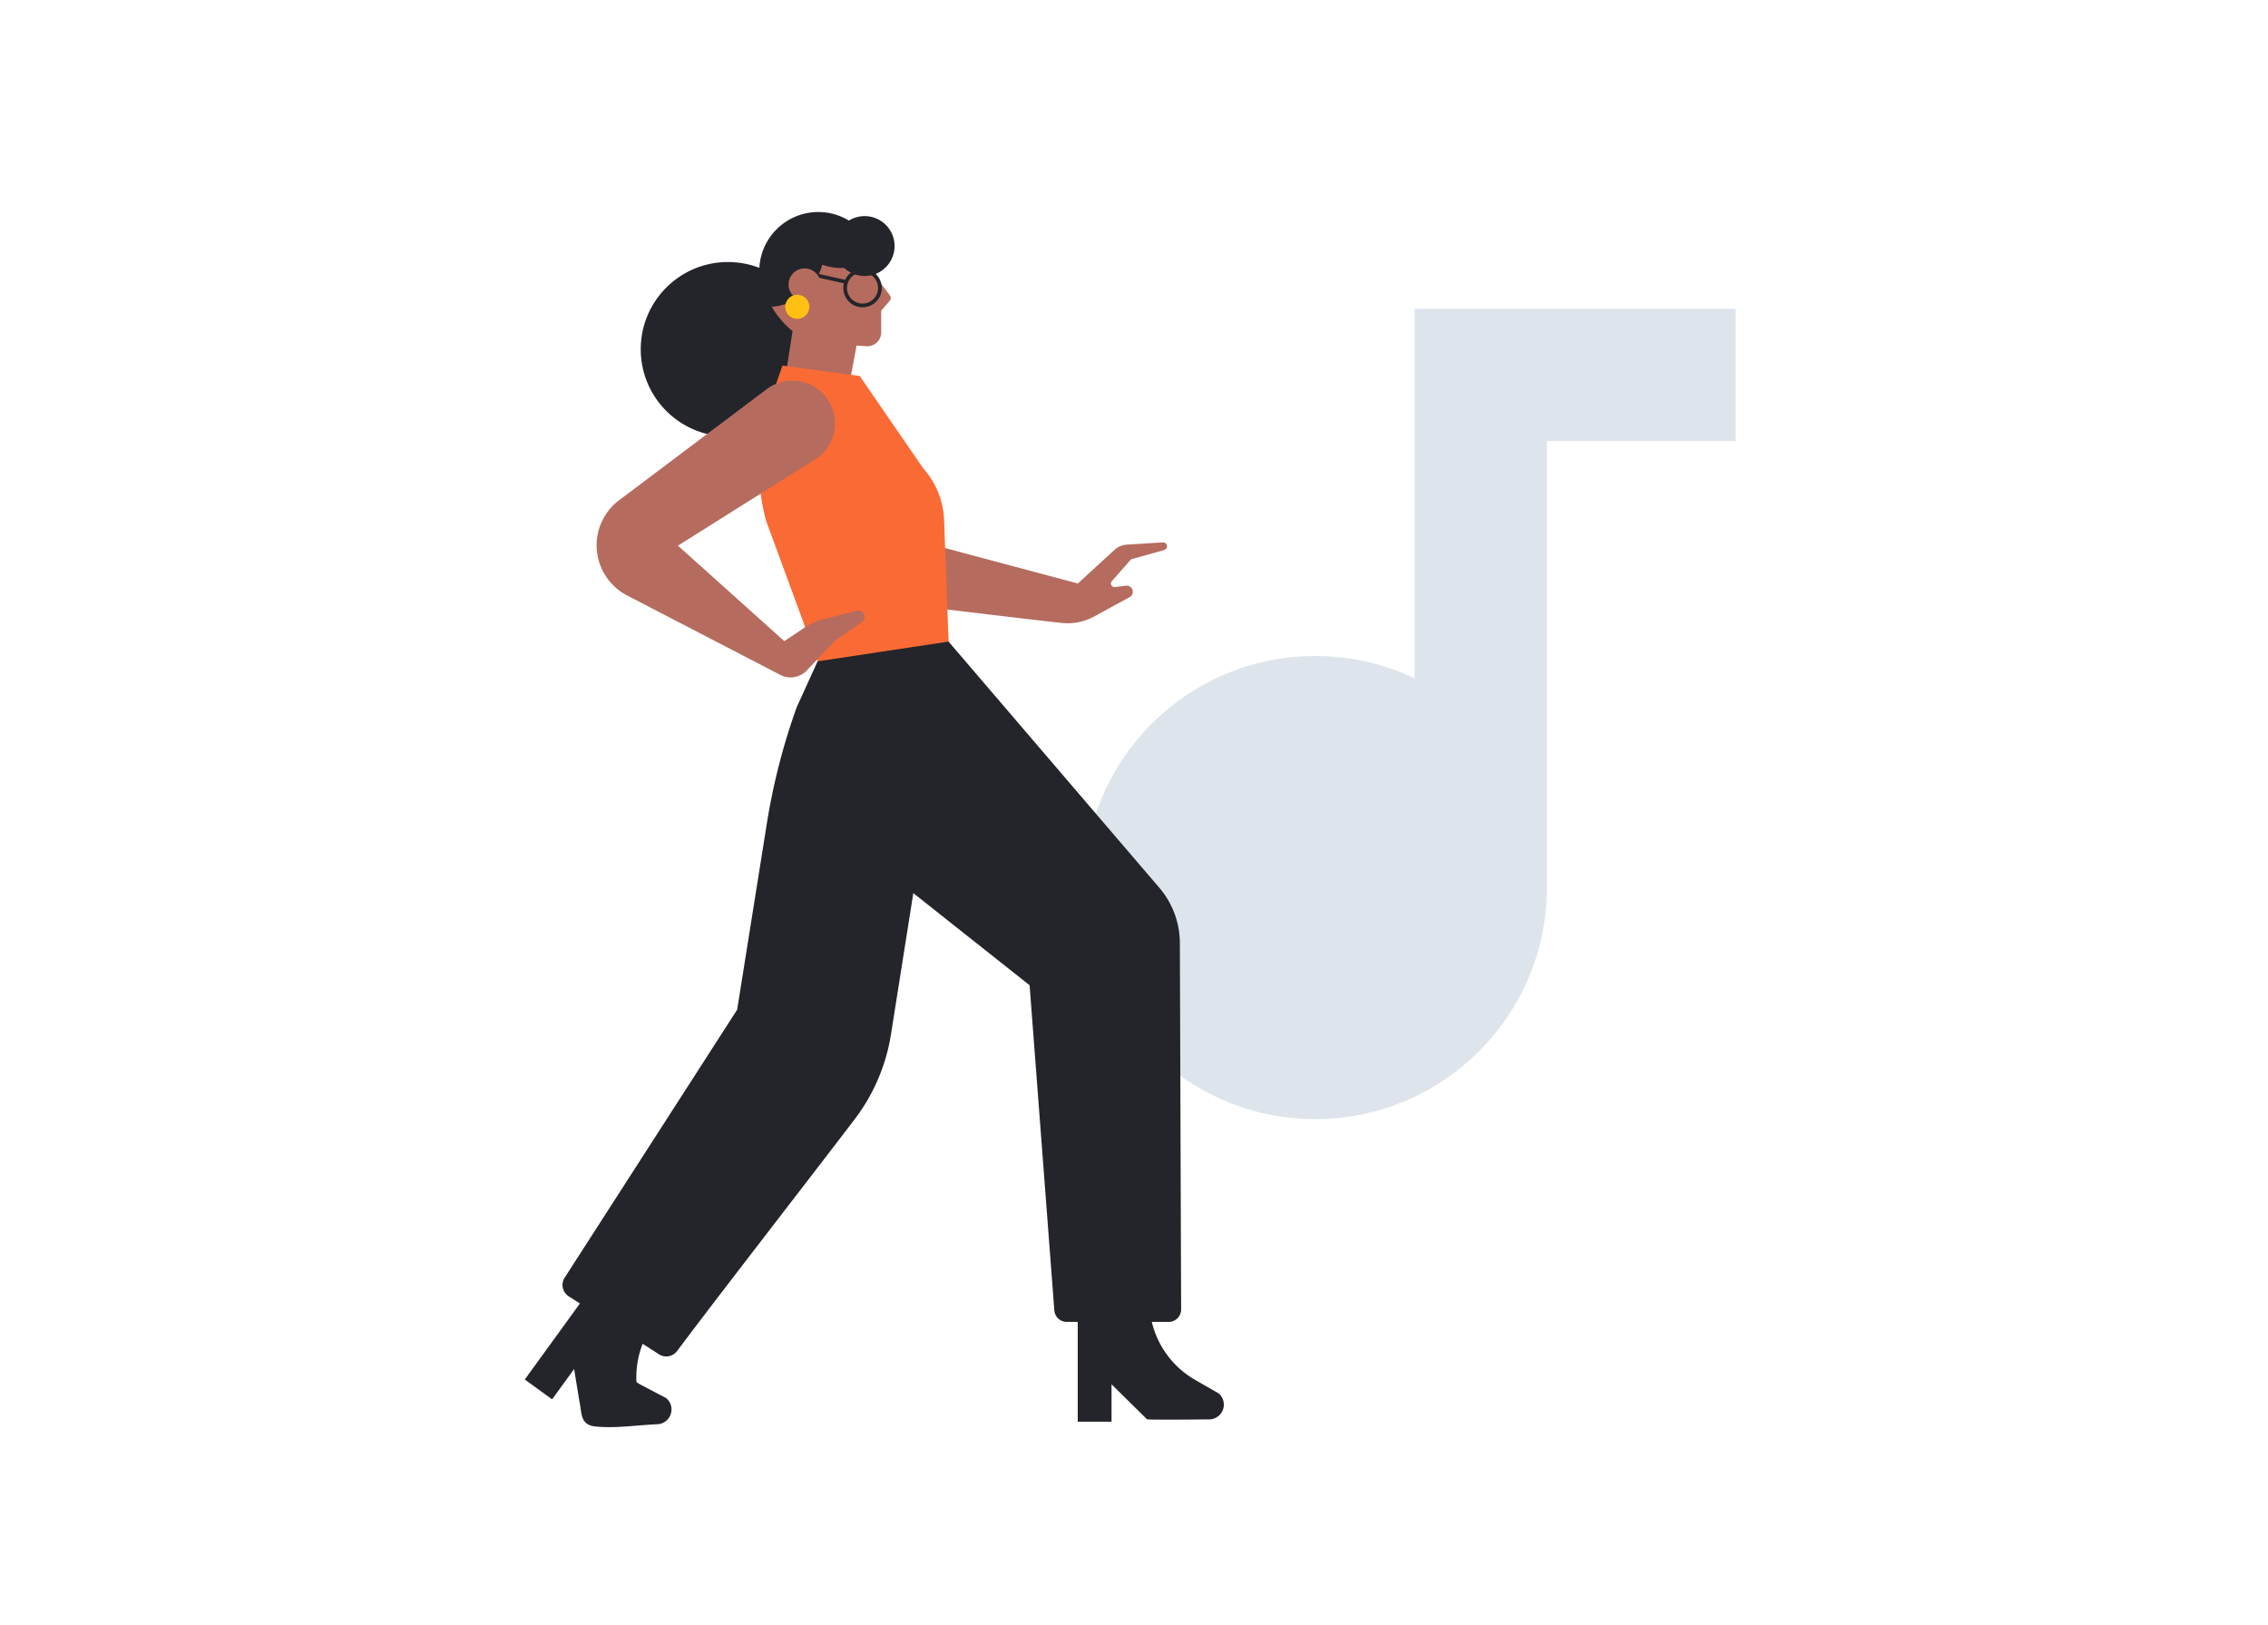
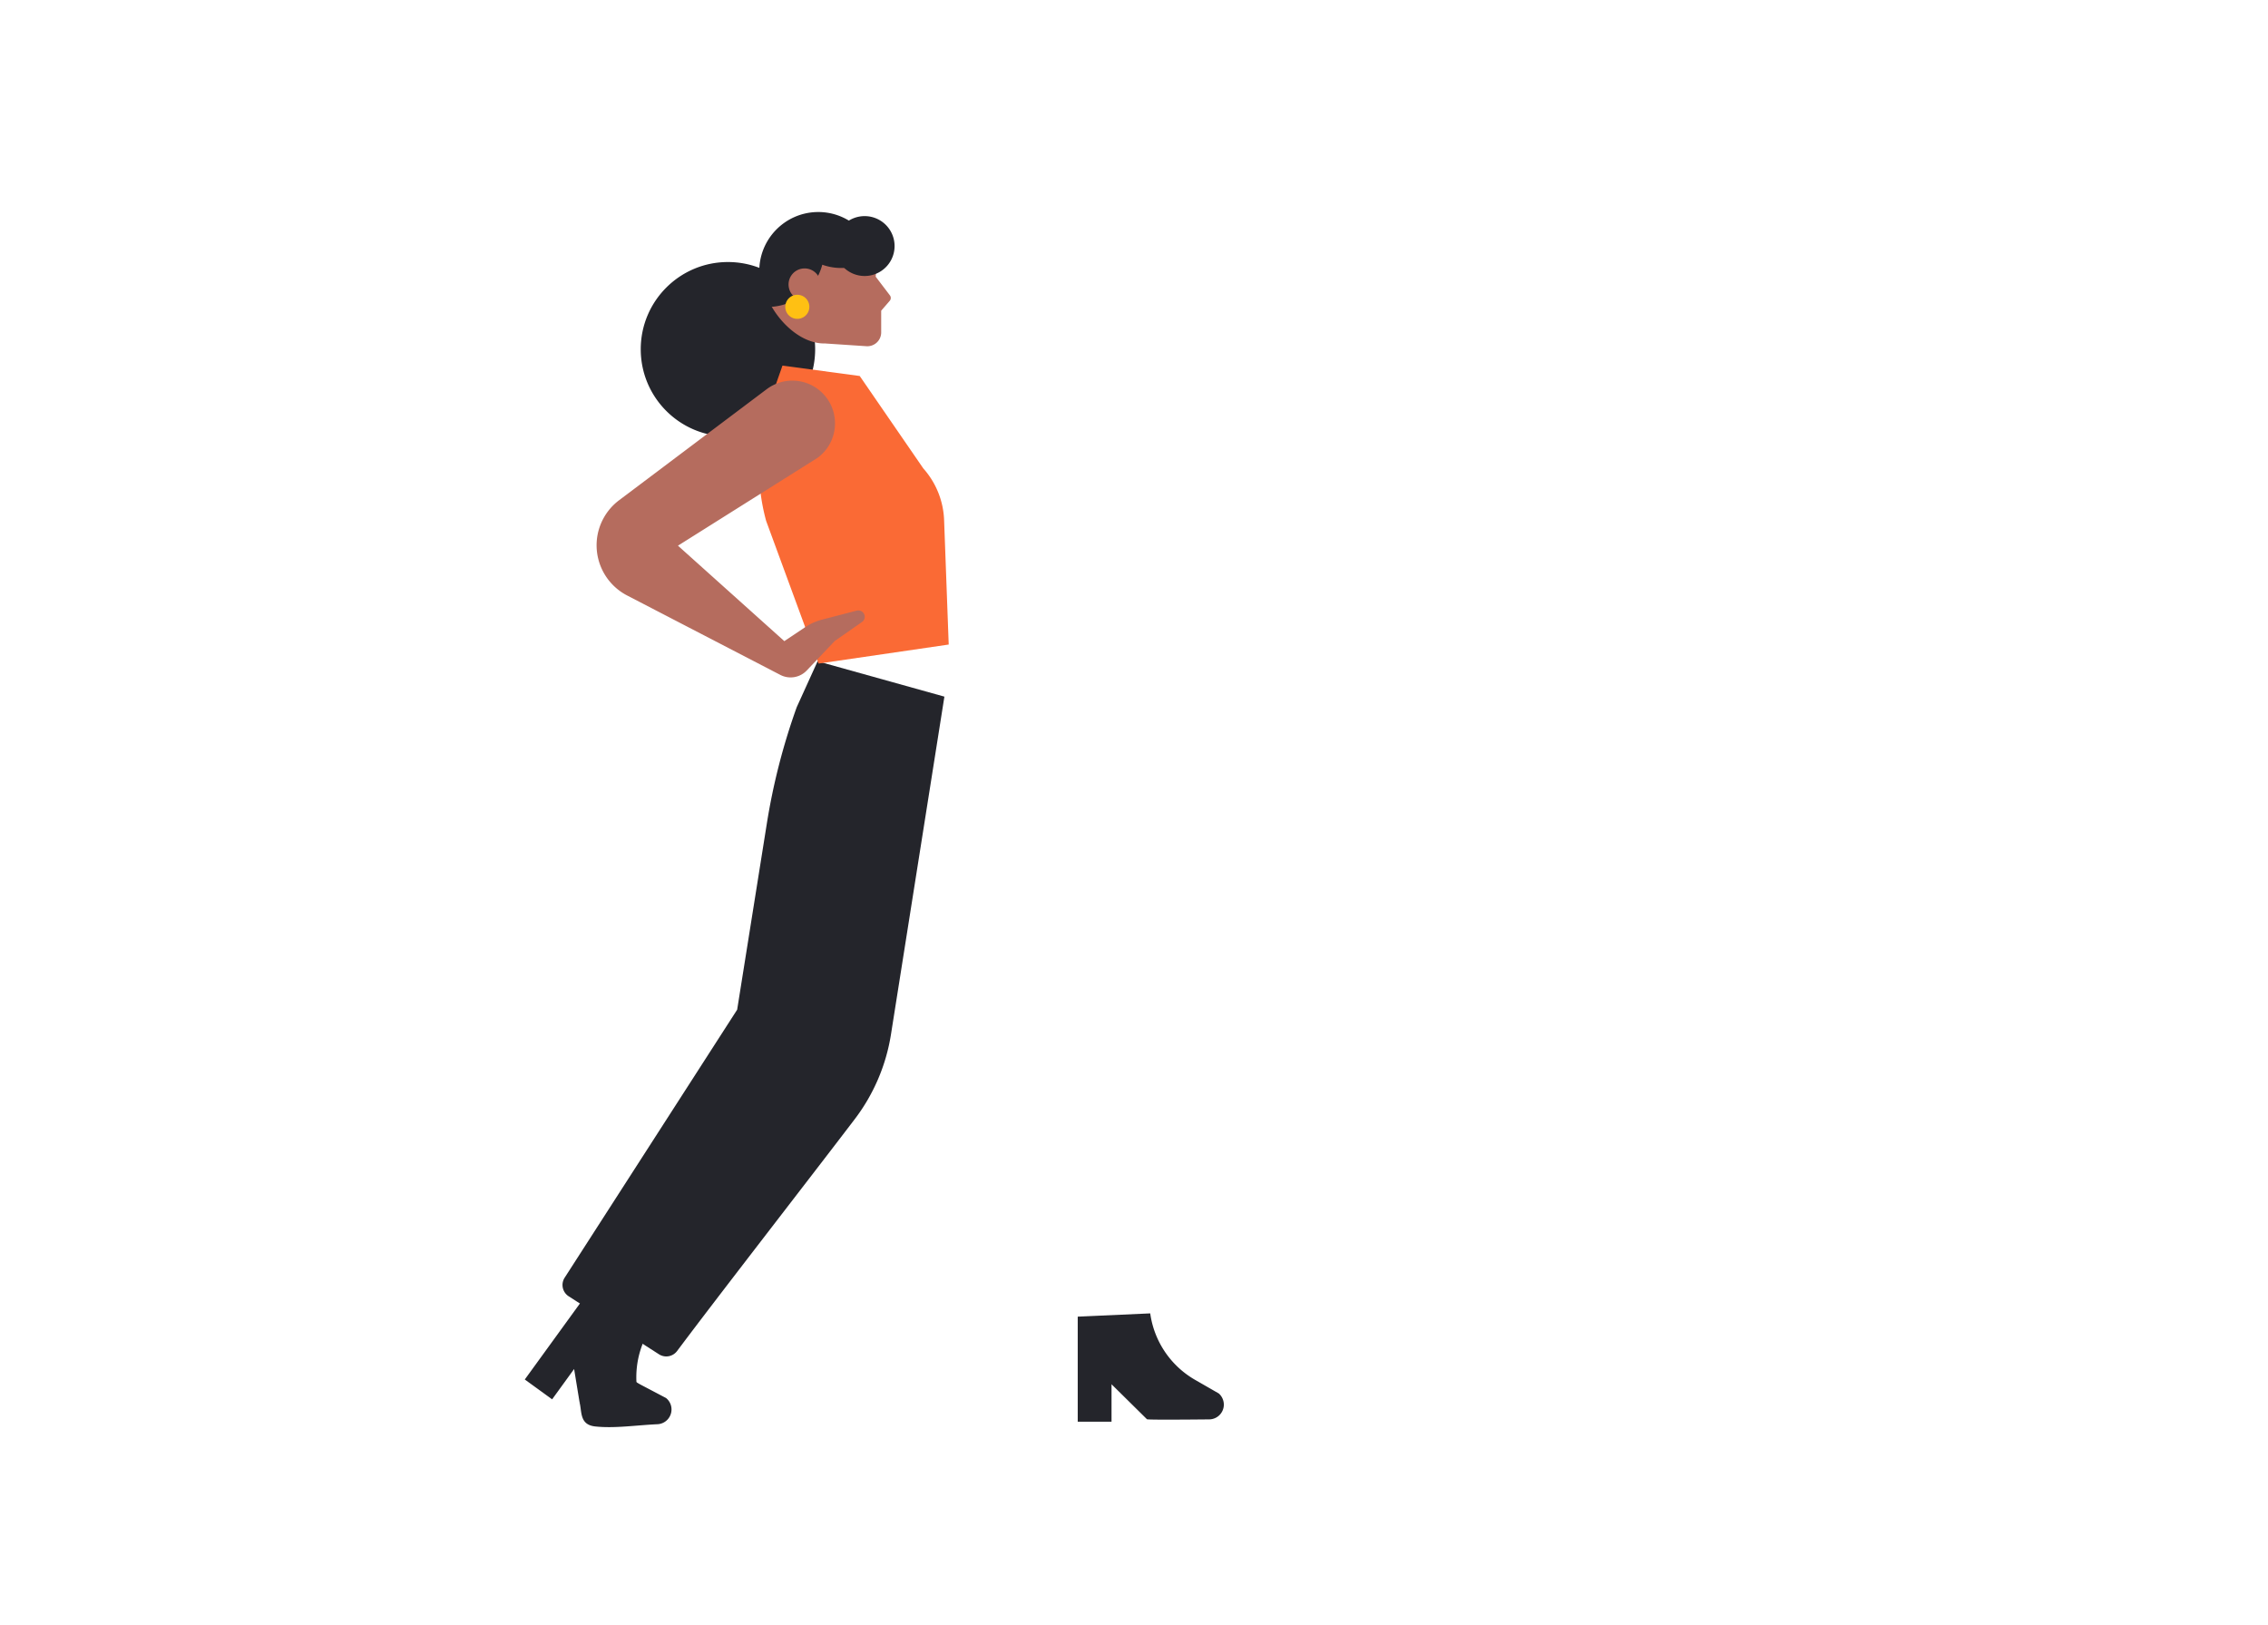
<svg xmlns="http://www.w3.org/2000/svg" width="550" height="394" viewBox="0 0 550 394" fill="none">
  <g clip-path="url(#clip0_2566_188159)">
-     <path fill-rule="evenodd" clip-rule="evenodd" d="M343.036 74.865h77.871v32.082h-45.79v106.062l-.036.018c.036.72.036 1.459.036 2.18 0 31-25.128 56.147-56.147 56.147s-56.147-25.129-56.147-56.147c0-31.019 25.128-56.148 56.147-56.148 8.61 0 16.77 1.946 24.066 5.404V74.865z" fill="#DEE4EB" />
-     <path d="M217.024 129.643l44.367 11.834 8.934-8.196a4.746 4.746 0 012.883-1.225l8.772-.54a.947.947 0 011.009.757c.09.486-.198.972-.667 1.098l-8.034 2.252-4.665 5.296c-.522.594-.036 1.513.756 1.423l2.684-.324c.757-.09 1.46.414 1.622 1.153a1.475 1.475 0 01-.739 1.621l-8.592 4.683a13.523 13.523 0 01-7.944 1.567c-8.953-.99-28.767-3.368-28.965-3.422-24.877-5.891-11.421-17.977-11.421-17.977z" fill="#B56C5E" />
    <path d="M136.938 309.796l41.827-64.974 7.223-45.303a155.712 155.712 0 017.223-28.047l5.062-11.132 30.749 8.574-12.952 81.87a45.714 45.714 0 01-8.826 20.626c-10.646 13.978-33.865 43.88-43.052 56.183a3.274 3.274 0 01-4.377.793l-21.904-14.069a3.26 3.26 0 01-.973-4.521zm39.592-203.964c11.68 0 21.148-9.468 21.148-21.147 0-11.68-9.468-21.148-21.148-21.148-11.679 0-21.147 9.468-21.147 21.148s9.468 21.147 21.147 21.147z" fill="#24252B" />
-     <path d="M196.615 100.858a7.776 7.776 0 009.079-6.214l4.233-22.589-16.176-1.639-3.35 21.364c-.775 4.233 1.999 8.286 6.214 9.078z" fill="#B56C5E" />
    <path d="M208.486 91.168l15.419 22.409a19.954 19.954 0 015.044 12.501l1.117 30.208-31.559 4.612-12.718-34.604a49.364 49.364 0 011.045-29.325l2.918-8.322 18.734 2.521z" fill="#FA6A35" />
    <path d="M198.218 52.027c7.674-.163 14.033 5.926 14.195 13.6.018.486 0 .972-.054 1.459l3.44 4.521c.307.396.289.955-.036 1.333l-2.071 2.396v5.26a3.352 3.352 0 01-3.567 3.35l-9.763-.648c-.36.054.216-.036-.288-.018-7.674.162-15.293-9.367-15.456-17.04-.162-7.693 5.927-14.051 13.6-14.213z" fill="#B56C5E" />
    <path d="M209.765 66.921a7.26 7.26 0 000-14.519 7.26 7.26 0 100 14.519z" fill="#24252B" />
    <path d="M187.086 74.398a14.269 14.269 0 01-2.954-8.376c-.162-7.89 6.088-14.428 13.996-14.609 6.773-.144 12.538 4.45 14.159 10.736a13.647 13.647 0 01-8.016 2.828 13.583 13.583 0 01-4.864-.792c-1.477 5.584-6.34 9.8-12.321 10.213z" fill="#24252B" />
-     <path d="M209.17 74.053a4.215 4.215 0 100-8.43 4.215 4.215 0 000 8.43zm-3.944-5.688l-6.791-1.513" stroke="#24252B" stroke-width=".901" stroke-miterlimit="10" />
    <path d="M195.12 72.868a3.89 3.89 0 100-7.782 3.89 3.89 0 000 7.782z" fill="#B56C5E" />
    <path d="M193.3 77.315a2.919 2.919 0 100-5.837 2.919 2.919 0 000 5.837z" fill="#FFC013" />
    <path d="M185.916 94.375l-35.774 26.912a13.676 13.676 0 00-5.422 9.853 13.712 13.712 0 007.349 13.24l37.179 19.274a5.4 5.4 0 006.395-1.081l6.791-7.151 6.611-4.611a1.506 1.506 0 00.558-1.784c-.27-.738-1.062-1.152-1.837-.972l-8.448 2.197c-1.441.379-2.81.991-4.053 1.82l-5.062 3.386-25.795-23.147 33.811-21.273c5.224-3.783 5.746-11.403 1.081-15.87-3.657-3.513-9.331-3.837-13.384-.793z" fill="#B56C5E" />
-     <path d="M198.29 160.358l-.666 20.535a36.03 36.03 0 0013.672 27.596l38.386 30.407 5.998 78.808a3.033 3.033 0 003.026 2.828h24.697c1.675 0 3.044-1.369 3.026-3.044l-.306-88.824a20.743 20.743 0 00-4.792-13.186l-51.302-59.912-31.739 4.792z" fill="#24252B" />
    <path d="M278.935 318.461a22.08 22.08 0 0010.826 16.086l5.801 3.332a3.626 3.626 0 011.225 2.702 3.587 3.587 0 01-3.549 3.585c-5.35.054-14.915.126-15.095-.036-.252-.252-8.592-8.484-8.592-8.484v9.078h-8.197v-25.47l17.581-.793zm-122.039 5.113l-14.681-9.691-14.951 20.607 6.629 4.81 5.332-7.35s.757 4.63 1.333 8.124h14.627a22.038 22.038 0 011.711-16.5z" fill="#24252B" />
    <path d="M155.582 335.861c-.901-.468-1.748-1.026-2.576-1.621-3.747 2.954-8.43 2.684-12.447 5.837.576 2.341 0 5.386 3.782 5.8 4.684.504 9.746-.288 15.095-.541a3.574 3.574 0 003.405-3.71 3.528 3.528 0 00-1.333-2.648l-5.926-3.117z" fill="#24252B" />
  </g>
  <defs>
    <clipPath id="clip0_2566_188159">
      <path fill="#fff" transform="translate(127.264 51.414)" d="M0 0h295.471v294.643H0z" />
    </clipPath>
  </defs>
</svg>